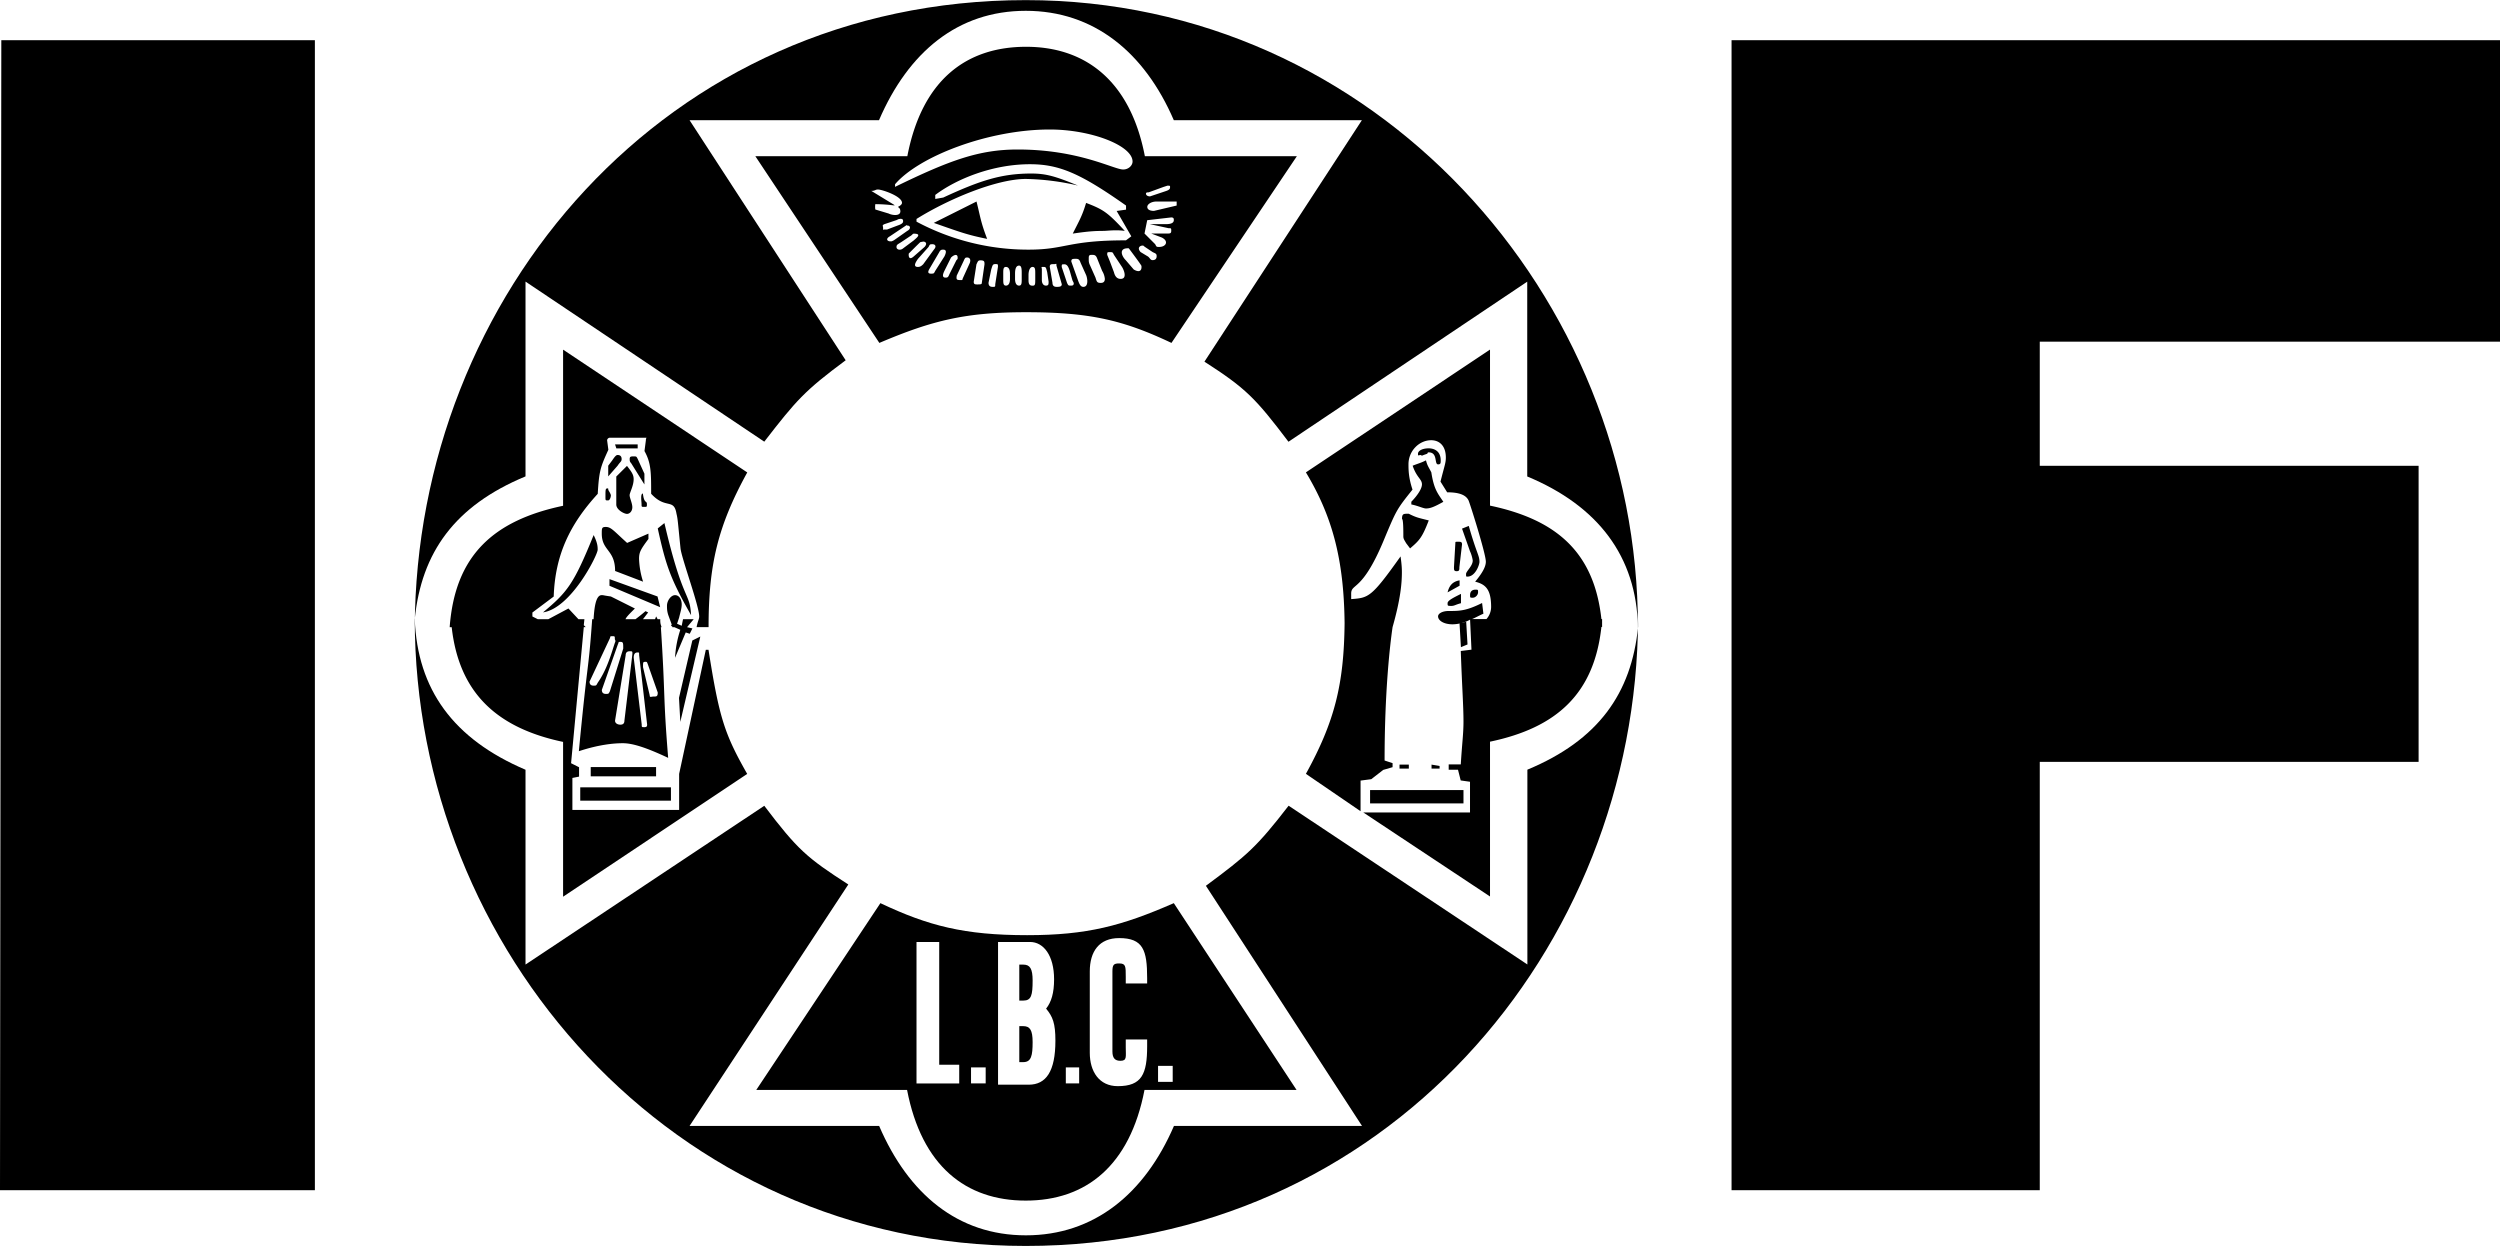
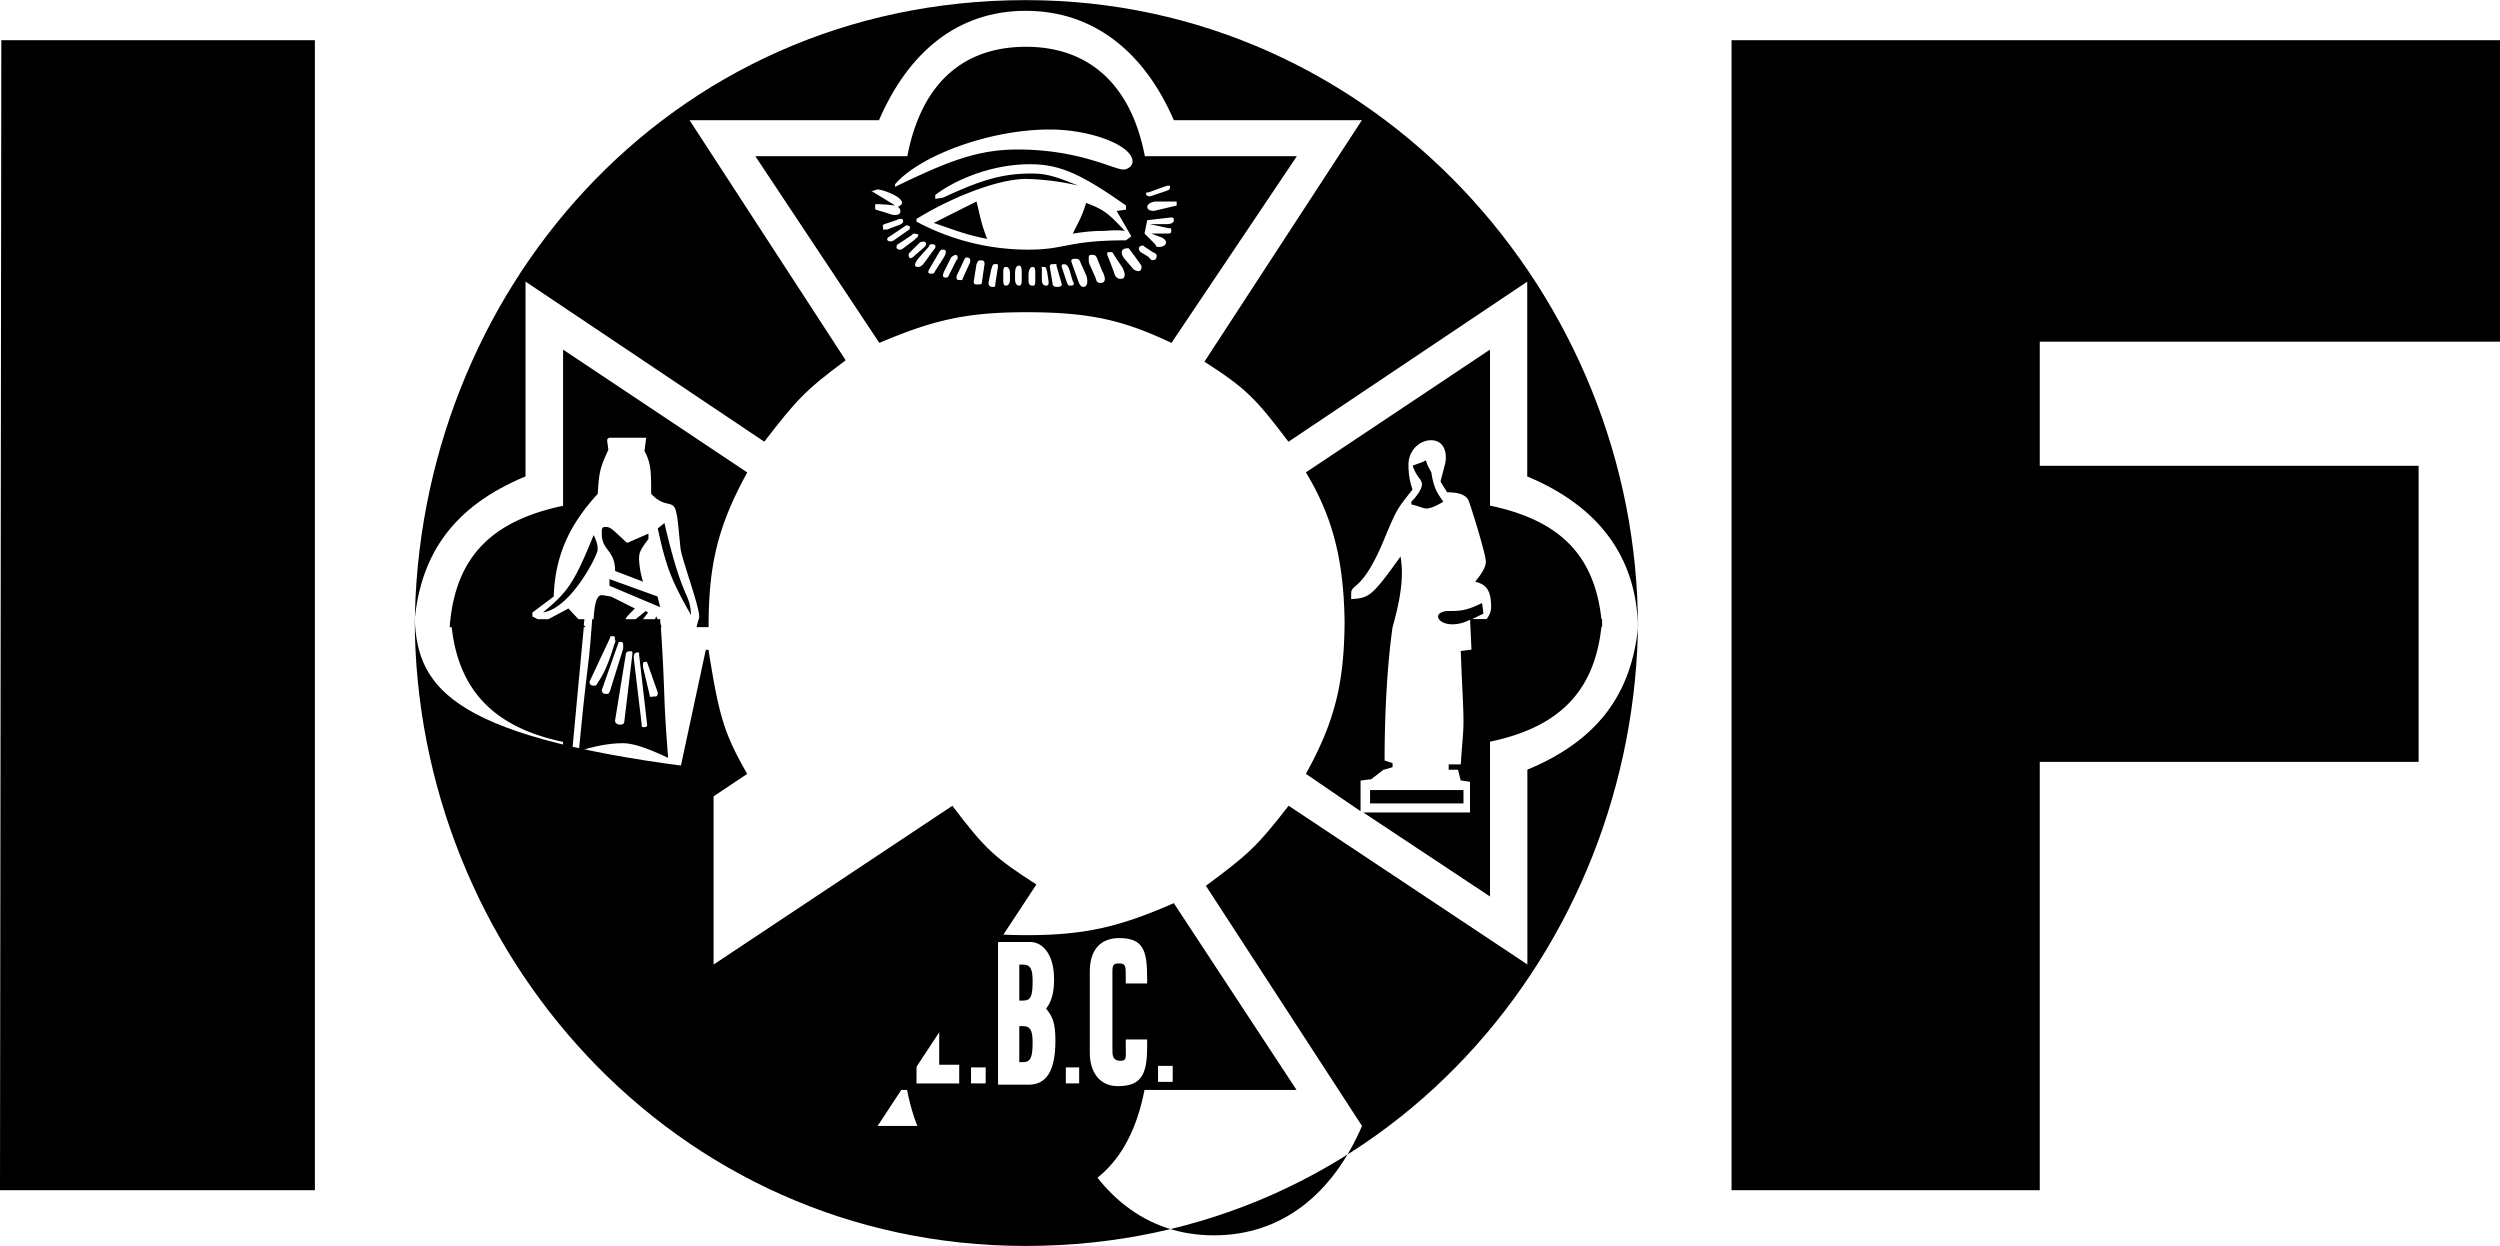
<svg xmlns="http://www.w3.org/2000/svg" width="2500" height="1246" viewBox="0 0 35.998 17.938">
-   <path d="M5.972 8.91c0 4.764 3.708 9.029 8.798 9.029 5.167 0 8.798-4.265 8.817-9.029v.115c-.096.961-.576 1.633-1.594 2.056v2.805L18.555 11.6c-.461.596-.595.711-1.191 1.153l2.248 3.458h-2.708c-.423.98-1.153 1.575-2.132 1.575-.98 0-1.691-.595-2.113-1.575h-2.73l2.286-3.477c-.596-.384-.73-.5-1.21-1.133l-3.438 2.286v-2.805C6.529 10.639 6.01 9.928 5.972 8.91z" />
+   <path d="M5.972 8.91c0 4.764 3.708 9.029 8.798 9.029 5.167 0 8.798-4.265 8.817-9.029v.115c-.096.961-.576 1.633-1.594 2.056v2.805L18.555 11.6c-.461.596-.595.711-1.191 1.153l2.248 3.458c-.423.98-1.153 1.575-2.132 1.575-.98 0-1.691-.595-2.113-1.575h-2.73l2.286-3.477c-.596-.384-.73-.5-1.21-1.133l-3.438 2.286v-2.805C6.529 10.639 6.01 9.928 5.972 8.91z" />
  <path d="M14.771 0c-5.188 0-8.78 4.265-8.799 9.029v-.115c.096-.961.576-1.633 1.595-2.056V4.053l3.438 2.305c.461-.595.576-.73 1.172-1.172L9.929 1.729h2.728C13.079.749 13.79.154 14.77.154c.979 0 1.709.595 2.132 1.575h2.708l-2.267 3.477c.596.384.73.519 1.21 1.153l3.438-2.305v2.805c1.018.423 1.575 1.152 1.594 2.171C23.587 4.265 19.803 0 14.771 0zM24.933.577v16.559h4.438v-6.167h5.455V6.705h-5.455V4.918h6.627V.577zM16.902 13.003l1.767 2.689H16.48c-.211 1.095-.846 1.594-1.71 1.594s-1.498-.499-1.709-1.594H10.89l1.787-2.689c.691.327 1.21.461 2.113.461.864 0 1.363-.134 2.112-.461zm-.384 2.059v-.096h-.308v.115c0 .134.02.192-.077.192-.077 0-.115-.038-.115-.134v-1.153c0-.096.019-.115.096-.115.096 0 .096.039.096.192v.096h.308v-.077c0-.403-.058-.576-.403-.576-.288 0-.423.192-.423.48v1.172c0 .269.135.48.403.48.346 0 .423-.173.423-.576zm-2.147-1.501v2.056h.442c.25 0 .384-.192.384-.634 0-.25-.038-.346-.134-.461.077-.096.115-.23.115-.422 0-.346-.154-.538-.346-.538h-.461zm.306 1.213h.058c.096 0 .134.058.134.23 0 .192-.019.288-.134.288h-.058v-.518zm0-.886h.058c.096 0 .134.058.134.23 0 .211-.019.288-.134.288h-.058v-.518zm-1.153-.326h-.327v2.037h.615v-.269h-.288v-1.768zm.669 1.806h-.211v.23h.211v-.23zm2.693-.022h-.211v.23h.211v-.23zm-1.347.022h-.192v.23h.192v-.23z" />
  <path d="M12.662 4.936l-1.786-2.689h2.189c.211-1.095.846-1.575 1.71-1.575.845 0 1.499.48 1.71 1.575h2.189l-1.806 2.689c-.691-.327-1.172-.442-2.094-.442-.863 0-1.344.115-2.112.442zm2.454-3.073c-.883 0-1.882.385-2.228.788v.038c.788-.384 1.21-.538 1.767-.538.884 0 1.383.288 1.518.288.077 0 .135-.058.135-.115-.001-.23-.597-.461-1.192-.461zm-.344.712c-.422 0-1.114.288-1.575.576v.039a3.41 3.41 0 0 0 1.614.403c.538 0 .557-.134 1.402-.134l.077-.058-.211-.365.135-.019v-.059c-.653-.461-.961-.595-1.383-.595-.538 0-1.057.211-1.364.442v.058l.115-.02c.538-.25.845-.346 1.268-.346.211 0 .346.039.672.173a3.58 3.58 0 0 0-.75-.095zm-.711.325c.058.23.058.288.153.538-.288-.058-.384-.096-.768-.23l.615-.308zm1.386.462c.096-.192.134-.25.192-.442.25.096.308.135.557.403-.134-.019-.25 0-.307 0-.096.001-.192.001-.442.039zm.763.383l.115.134c.08.048.119.018.111-.052-.004-.016-.182-.253-.182-.253-.142-.009-.113.101-.044.171zm-.228.019l.058.154c.019.077.058.096.096.096.102 0 .045-.135.019-.173l-.115-.173c-.019-.039-.019-.039-.058-.039s-.039 0-.039.039l.039.096zm-.285.058l.077.173c.019.058.019.077.077.077.039 0 .058-.02.058-.058a.263.263 0 0 0-.039-.115l-.077-.192c-.019-.039-.039-.039-.077-.039-.039 0-.039.019-.039.058s.001.057.02.096zm-.408.269l-.077-.269c0-.039 0-.02-.038-.02-.039 0-.058 0-.058.039l.039.23c0 .039.02.058.058.058.037 0 .076 0 .076-.038zm.153-.057l-.038-.134c-.019-.058-.038-.096-.077-.096s-.039 0-.039.039l.077.23c.019.038.019.038.058.038.038 0 .038-.019.038-.038l-.019-.039zm-1.15.095c.039 0 .039 0 .039-.039l.039-.25c0-.039 0-.039-.039-.039s-.039.02-.058.077l-.039.192c0 .04.019.059.058.059zm.324-.191v.077c0 .058.019.096.058.096.038 0 .038-.038.038-.096v-.077c0-.058 0-.115-.038-.115-.039 0-.058.038-.058.115zm-.17 0v.077c0 .058 0 .096.039.096s.058-.038.058-.096v-.077c0-.058-.019-.096-.058-.096s-.039.038-.039.096zm.364.02v.077c0 .058.019.077.058.077s.039-.019.039-.096v-.078c0-.058 0-.096-.039-.096s-.058.058-.058.116zm.192-.078v.154c0 .039.019.077.058.077s.039-.019.039-.058l-.02-.134c-.019-.077-.019-.077-.058-.077-.038 0-.019 0-.019.038zm.424-.116l.096.269c.02.058.039.096.077.096.084 0 .056-.138.039-.173l-.078-.173c-.019-.058-.039-.058-.077-.058-.038.001-.057.001-.057.039zm-2.132.039l.154-.211c.043-.048.016-.077-.019-.077-.039 0-.039 0-.058.039l-.154.173c-.022.033-.081.115 0 .115.02-.001.039-.001.077-.039zm.172.097l.134-.211c.025-.053.034-.096-.019-.096-.02 0-.039 0-.058.039l-.135.23c-.031.05-.031.077.02.077.039-.001.039-.001.058-.039zm-.307-.211l.154-.135c.043-.048.017-.077-.019-.077l-.028.005c-.013.002-.015.004-.02.008-.057.055-.104.103-.16.159-.006.039.004.103.073.04zm.516.249l.096-.192.017-.018c.012-.083-.048-.066-.094-.021l-.096.193c-.025.053-.034.096.019.096.039 0 .039-.019.058-.058zm.194.056l.096-.211c.02-.06-.013-.077-.038-.077a.066.066 0 0 0-.021.003c-.005.001-.006.003-.009.006a.169.169 0 0 0-.019.036l-.102.216c-.008.056-.002.064.054.064.039.001.02.001.039-.037zm.268.08l.039-.269c0-.039 0-.058-.058-.058-.038 0-.038.019-.058.058l-.039.25c0 .039.02.039.058.039.039-.001.058-.001.058-.02zm-1.265-.616l.192-.135c.051-.025.052-.077 0-.077-.019 0 0-.019-.019 0l-.23.154c-.073.04-.037.083.028.072l.029-.014zm.133.116l.154-.115c.022-.023.131-.096 0-.096-.02 0-.02.019-.058.039l-.115.077c-.058.039-.077.039-.077.077 0 .04.058.052.096.018zm-.231-.271l.153-.058c.058-.019.077-.038.077-.058 0-.019 0-.038-.039-.038l-.028.005-.029.014-.173.058c-.039.019-.019.019-.019.058s0 .019.019.019h.039zm-.132-.576c-.039 0-.039.02-.096.02l.315.192c.027.017.027.019-.005.015a2.18 2.18 0 0 0-.252-.016.248.248 0 0 0 0 .077l.192.058c.056.029.204.046.161-.069l-.027-.027c.039-.019.058-.039.058-.058 0-.096-.289-.192-.346-.192zm3.877.442l-.039.192.154.154c.019.039.019.039.058.039.099 0 .141-.083.038-.135l-.153-.058h.23c.038 0 .058 0 .058-.038 0-.039 0-.039-.039-.039l-.269-.058h.23c.077 0 .115-.019.115-.058 0-.019 0-.039-.038-.039l-.345.04zm.424-.211V2.9h-.289c-.077 0-.134.039-.134.077 0 .039.038.058.096.058l.327-.077zm-.383-.132l.23-.077c.058-.019.058-.039.058-.058s0-.019-.039-.019l-.058.019-.211.077c-.02 0-.039 0-.039.02.001.019.02.038.059.038zm-.136.802l.096.058c.039.02.039.058.077.058s.058-.019.058-.058c0-.038-.02-.038-.058-.058l-.115-.077-.019-.016c-.043-.006-.097.03-.039.093zM0 17.136h4.534V.577H.019zM8.406 9l.009-.086h-.086l-.144-.154-.289.154h-.153l-.077-.039v-.057l.307-.23c.02-.596.23-1.038.634-1.479.019-.327.038-.384.153-.634l-.018-.136c0-.019.019-.038.039-.038H9.3c.019 0 0 0 0 .038l-.02.154c.096.173.096.308.096.615.211.23.327.058.365.288.019.077.019.115.058.5.019.154.269.826.269.98 0 .038-.019.058-.038.153h.173c0-.903.135-1.46.557-2.228L8.108 5.033v2.248c-.999.211-1.556.711-1.633 1.748h.029c.105.941.644 1.45 1.604 1.652v2.229l2.651-1.768c-.327-.576-.403-.807-.557-1.787h-.039l-.384 1.787v.519H8.242V11.2l.096-.019v-.135l-.115-.058.183-1.959h.028L8.406 9zM21.197 8.912c.048-.019.096-.048.163-.077l-.019-.154c-.231.115-.327.115-.48.115-.096 0-.154.039-.154.077 0 .058.077.115.211.115a.545.545 0 0 0 .25-.067l.02.432-.154.019c.019.538.039.788.039 1.018 0 .173-.02.308-.039.615h-.174v.077h.134l.039.154.134.019v.442H19.63l1.825 1.21v-2.229c.96-.201 1.499-.691 1.604-1.652h.01v-.114h-.01c-.105-.96-.644-1.431-1.604-1.633V5.032L18.804 6.8c.375.624.547 1.239.557 2.17-.009.884-.144 1.421-.557 2.171l.787.538v-.441l.154-.02.173-.134.134-.039v-.058l-.115-.038c0-.99.077-1.662.115-1.921.115-.403.134-.634.134-.788 0-.038 0-.096-.019-.23-.423.596-.461.596-.711.615v-.078c0-.154.154-.02.461-.75.192-.461.192-.461.422-.749-.058-.173-.058-.288-.058-.365 0-.192.154-.346.327-.346.115 0 .211.077.211.25 0 .077-.019.115-.077.346l.096.154c.173 0 .269.038.307.115.019.038.25.769.25.884 0 .077-.058.173-.154.288.154.038.23.115.23.365a.264.264 0 0 1-.067.173h-.207z" />
  <path d="M19.728 11.375h1.345v.192h-1.345zM9.526 9.029h-.01c.067 1.027.029.941.105 1.882-.326-.154-.518-.211-.652-.211s-.346.02-.634.115c.134-1.402.134-1.095.192-1.901h.02c.009-.145.028-.346.115-.346.038 0 0 0 .134.019l.346.173c-.077.076-.125.124-.135.154h.144c.039-.03.077-.058.144-.116l.038.019c-.038.048-.057.077-.076.097h.173c.01-.01.01-.029.019-.039l.02.039h.038c0 .028 0 .058.01.086l.009.029zm-.749.17l-.288.614c0 .039.019.058.058.058.038 0 .038 0 .058-.039l.038-.058c.057-.095.114-.21.191-.46l.019-.058c.019-.039 0-.039 0-.058 0-.039 0-.039-.039-.039-.037.001-.018.001-.037.04zm.119.08l-.23.653c0 .039.019.058.058.058s.039 0 .058-.038l.192-.615c0-.077 0-.096-.038-.096-.04 0-.021 0-.04.038zm.113.155l-.153.941c0 .039.038.058.077.058s.058-.019.058-.058l.115-.96c0-.039 0-.039-.039-.039-.038 0-.058.019-.058.058zm.116.036l.115.96c0 .039 0 .039.039.039s.039-.02.039-.039l-.115-.999c0-.038 0-.038-.02-.038-.038 0-.058.019-.058.077zm.134.135l.096.404c0 .038.019.019.058.019s.058 0 .058-.058l-.135-.384c-.02-.058-.02-.058-.039-.058-.038.001-.038.001-.038.077zM8.355 11.335h1.306v.192H8.355zM8.506 11.043h.941v.134h-.941zM7.819 8.816c.403-.058.787-.826.787-.902 0-.039 0-.096-.058-.211-.287.71-.383.825-.729 1.113zM8.776 8.337v.096l.73.308-.038-.154zM9.03 7.816c-.192-.173-.23-.23-.307-.23-.058 0-.058.019-.058.096 0 .25.192.23.192.538l.403.154a1.189 1.189 0 0 1-.058-.327c0-.096.02-.134.135-.288v-.077l-.307.134zM9.471 7.607c.115.519.173.711.48 1.249-.019-.346-.115-.173-.384-1.326l-.096.077zM20.341 6.704c.058.173.134.192.134.269 0 .058-.058.153-.153.25v.039c.096.019.173.058.211.058.058 0 .115-.02.25-.096-.077-.117-.135-.174-.173-.424-.039-.077-.058-.096-.077-.173-.077.039-.096.039-.192.077z" />
-   <path d="M9.749 8.98l.029-.086c.018-.077.038-.134.038-.192 0-.077-.039-.134-.096-.134s-.116.077-.116.153c0 .039 0 .077.019.135l.049.134-.01.019.019.01v.01h.029l.086.038a1.547 1.547 0 0 0-.076.403l.154-.365.058.019.038-.077-.077-.018.096-.115h-.154l-.019.095-.067-.029zM20.188 7.472c.019 0 .019.173.019.25 0 .039.019.058.039.096l.058.077c.134-.115.173-.154.269-.403-.154-.039-.173-.039-.288-.096-.077-.001-.097-.001-.097.076zM9.777 10.047l.019.346.288-1.229-.115.057zM20.553 6.531s0-.019.019-.019c.135 0 .077.173.135.173.038 0 .038-.019.038-.058 0-.135-.096-.173-.173-.173-.096 0-.154.038-.154.077s0 .02.039.02c.02 0 0 .019.039 0l.057-.02zM8.875 6.455h.307v-.058h-.326zM21.052 7.61l.115.327c.02.039.039.115.039.134 0 .077-.096.154-.096.192 0 .038 0 .038.02.038.115 0 .173-.173.173-.211 0-.096-.039-.115-.154-.519l-.097.039zM8.874 6.86v.403c0 .077.115.135.154.135s.077-.039.077-.096-.039-.135-.039-.173.058-.134.058-.23c0-.058-.02-.096-.096-.192l-.154.153zM9.279 6.819l-.096-.211c-.019-.038-.019-.038-.058-.038-.038 0-.058 0-.058.038 0 .02 0 .039.02.058l.192.308v-.155zM8.758 6.704v.154l.135-.154c.038-.058.058-.058.058-.096s-.02-.058-.058-.058c-.02 0-.039.02-.077.077l-.058.077zM21.036 8.55c-.115.058-.192.096-.192.134 0 .039 0 .039.058.039.039 0 .058-.019.135-.039V8.55zM21.017 8.355c-.116.019-.154.096-.173.173l.173-.096v-.077zM21.052 7.838c0-.039-.019-.039-.058-.039-.038 0-.038 0-.038.02l-.02.346c0 .039 0 .058.039.058s.039-.019.039-.058l.038-.327zM21.016 8.971l.02.346.095-.039-.019-.326zM20.152 11.008h.134v.058h-.134zM21.283 8.527c0-.038 0-.038-.038-.038-.058 0-.077.038-.077.077s0 .039.039.039.076-.04.076-.078zM20.613 11.008v.058h.116v-.038zM8.757 7.204c.02 0 .039-.039.039-.077-.019-.058-.039-.058-.039-.096-.039 0-.039 0-.039.134.001.039.001.039.039.039zM9.315 7.259c0-.058-.039 0-.058-.154-.039 0-.019.115-.019.154 0 .038 0 .038.038.038.039 0 .039 0 .039-.038z" />
</svg>